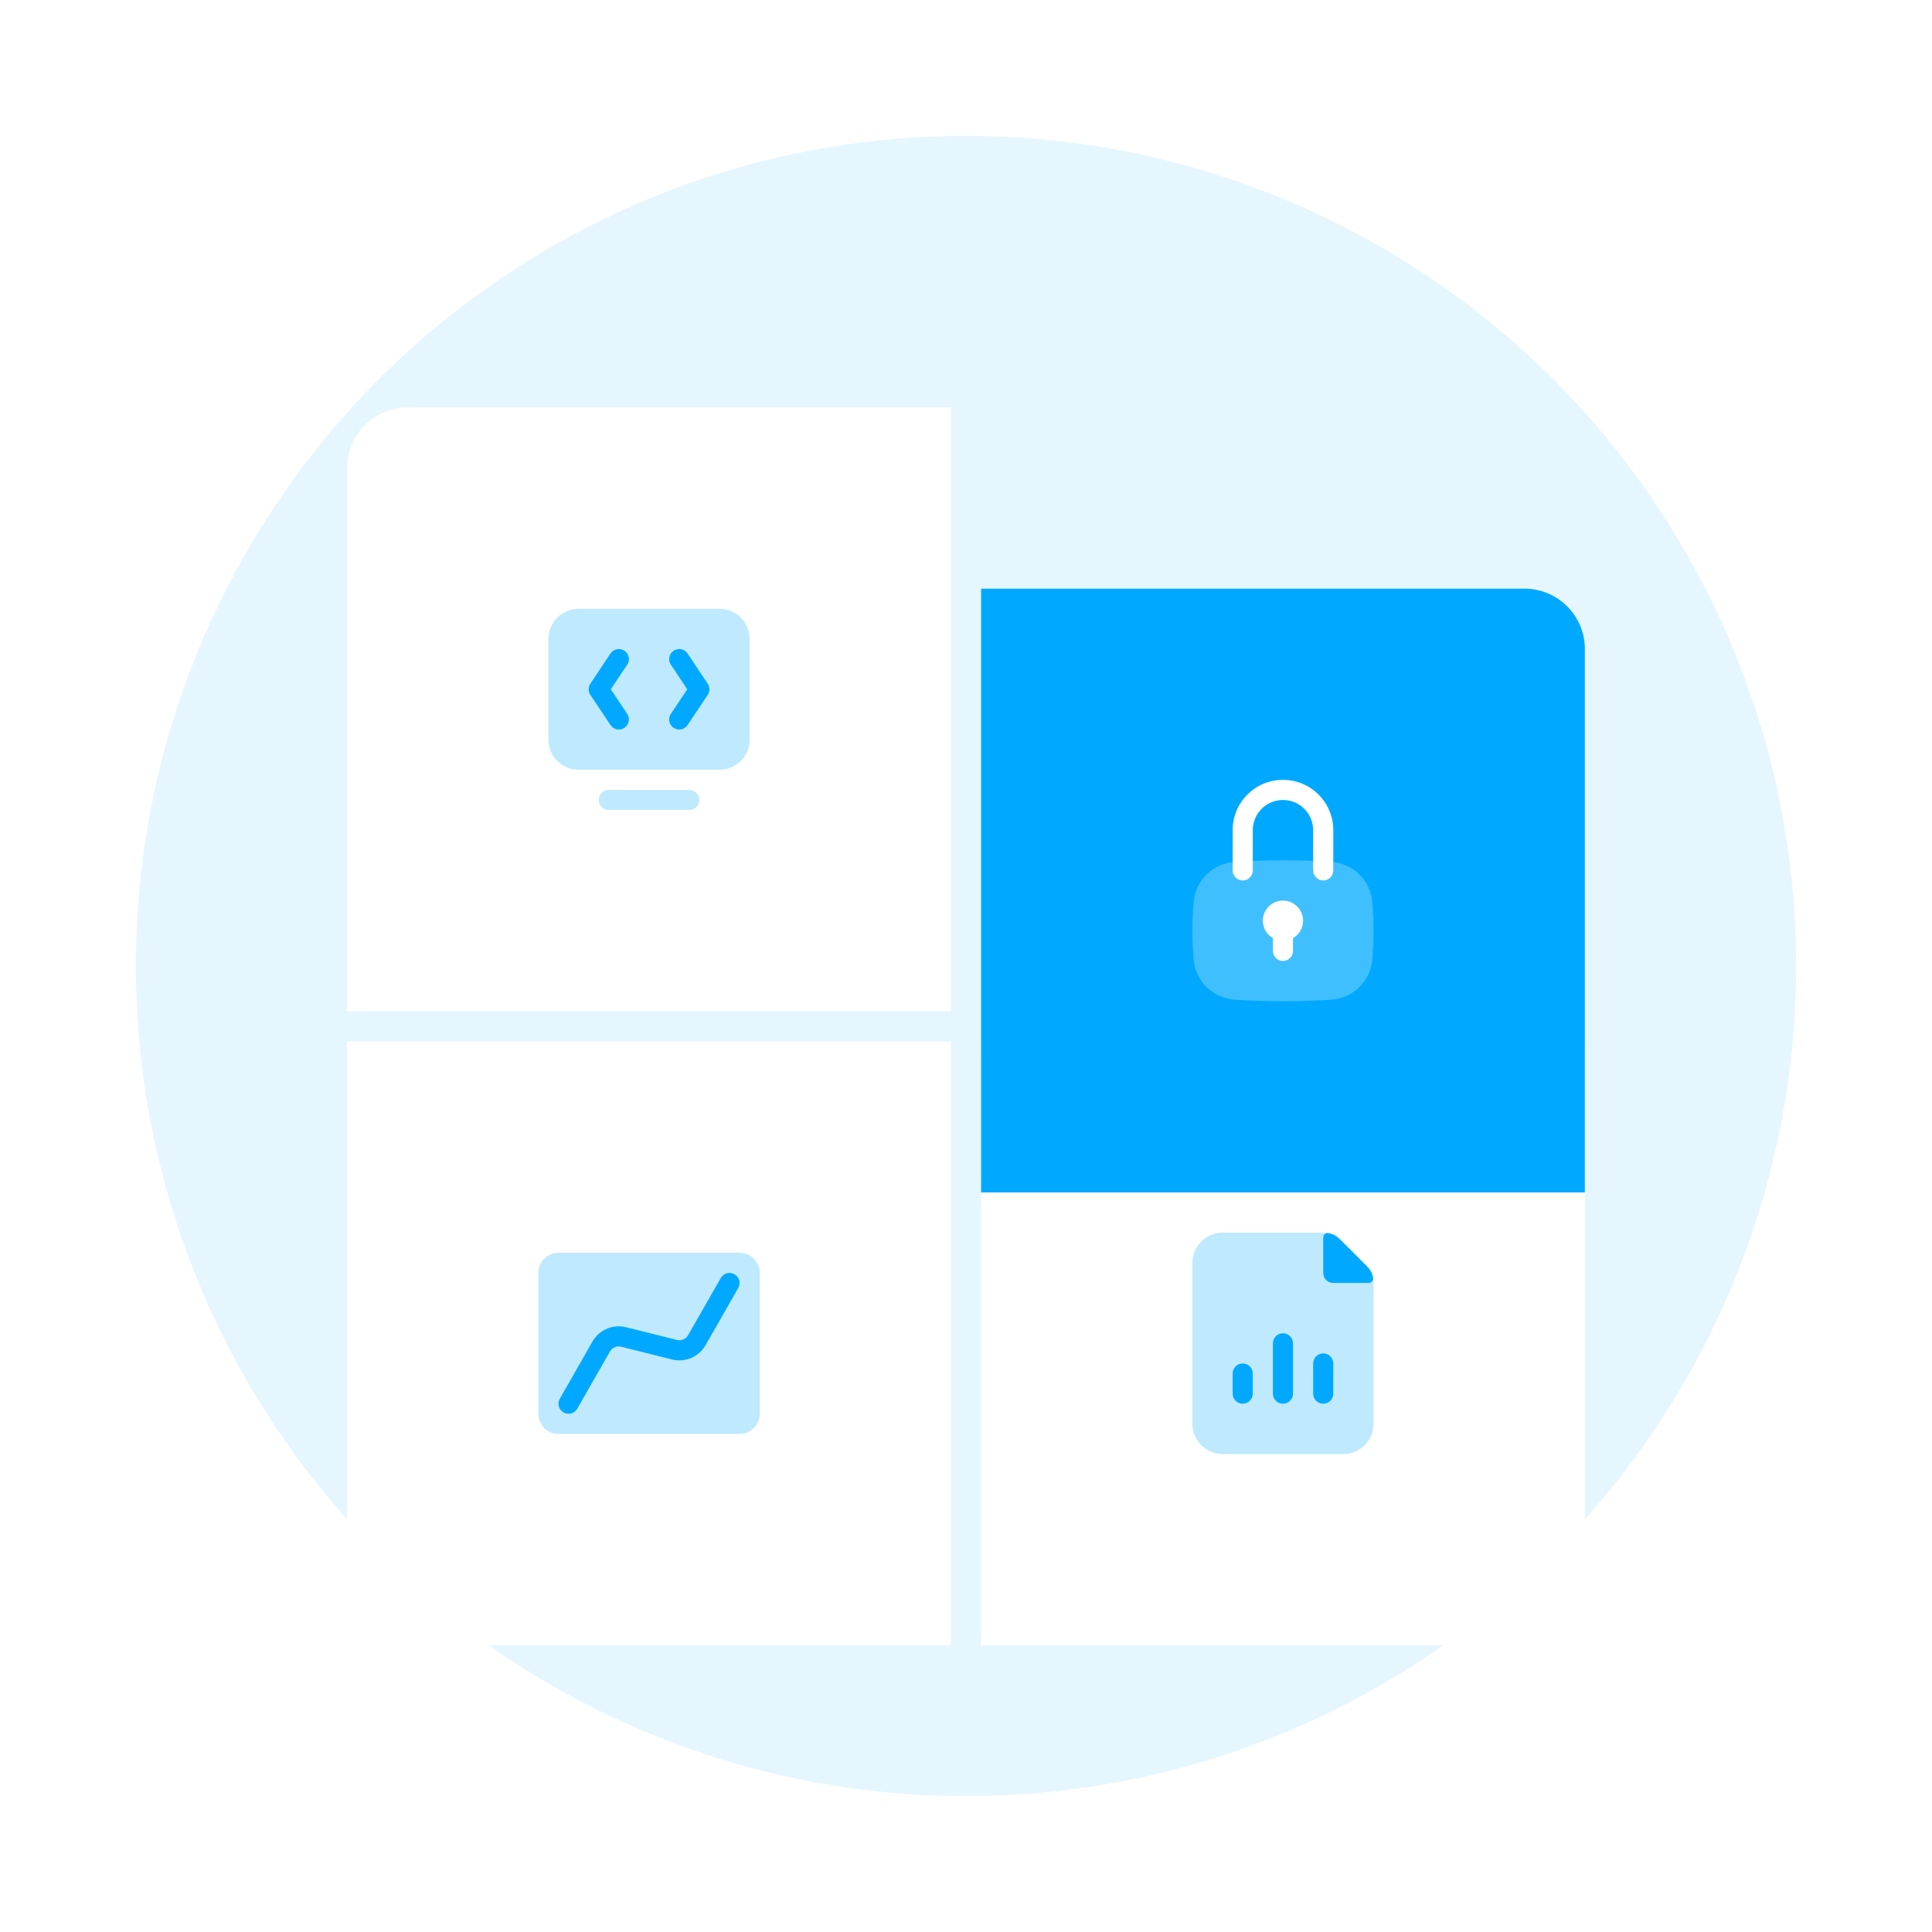
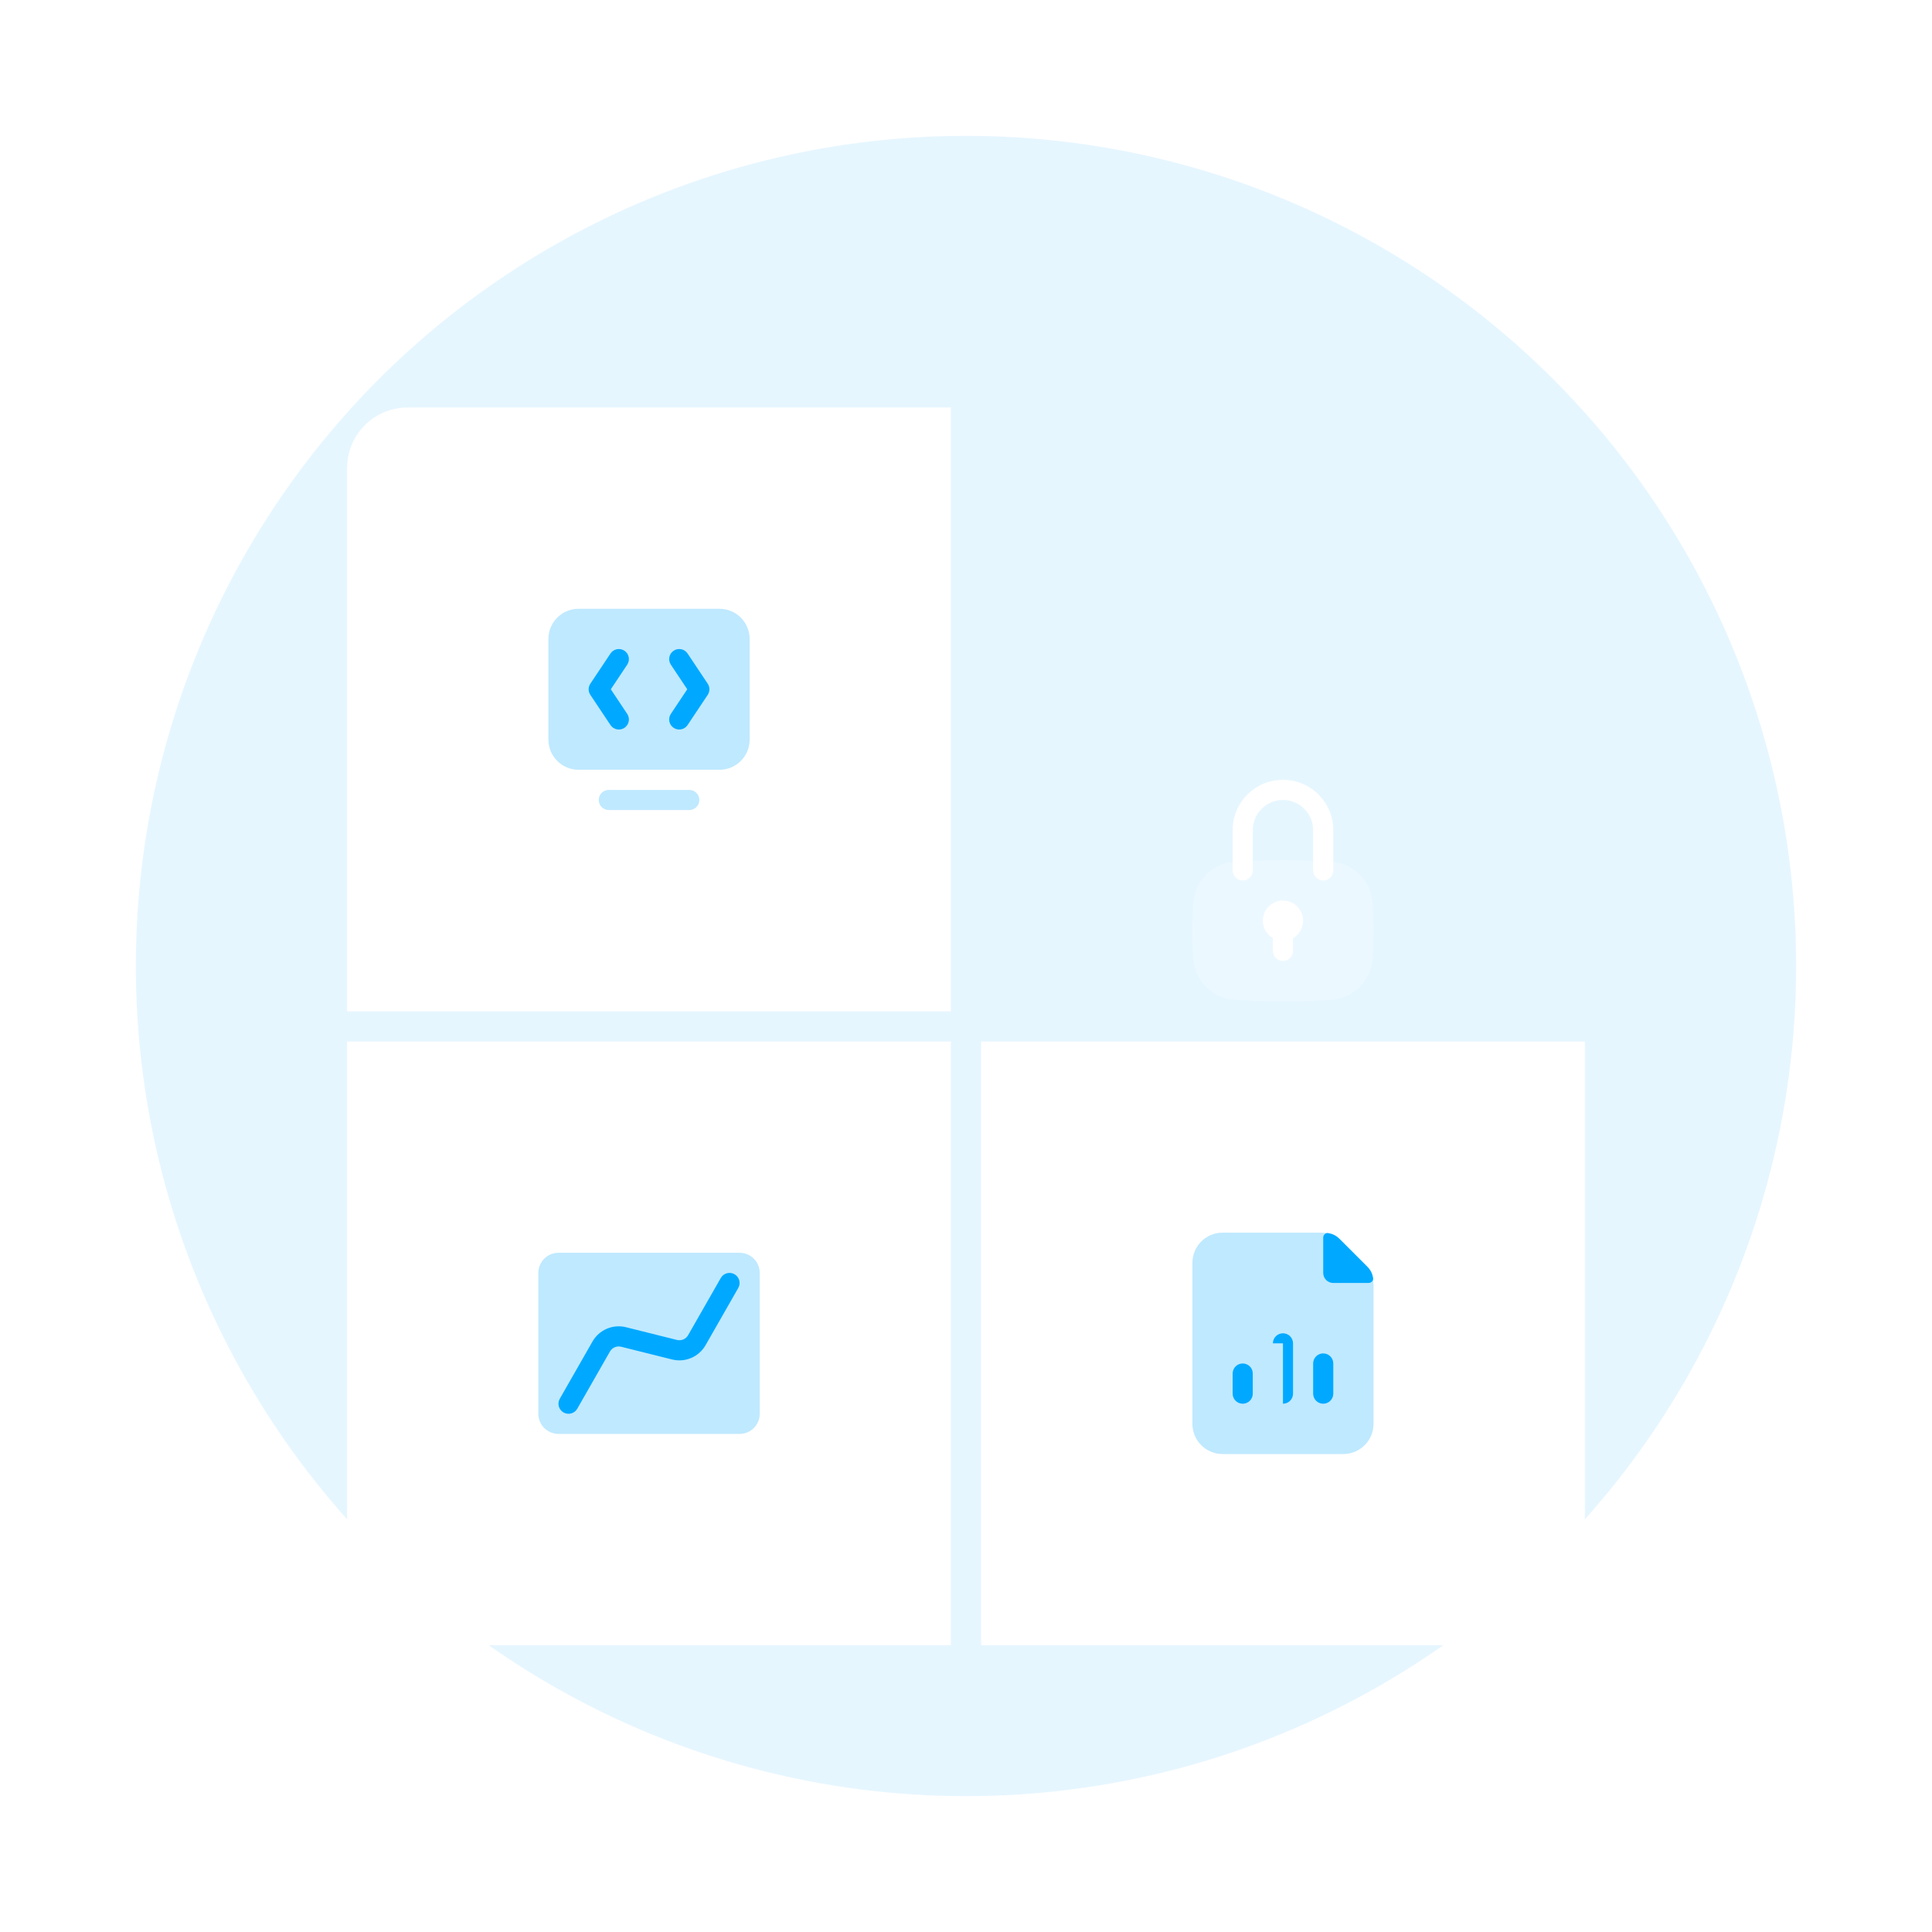
<svg xmlns="http://www.w3.org/2000/svg" width="256" height="256" viewBox="0 0 256 256" fill="none">
  <circle cx="128" cy="128" r="110" fill="#00A9FF" fill-opacity="0.1" />
  <g filter="url(#filter0_dd_1263:2260)">
    <path d="M46 54C46 49.582 49.582 46 54 46H126V126H46V54Z" fill="white" />
    <path opacity="0.25" d="M72.667 90C72.667 92.209 74.457 94 76.667 94L95.333 94C97.543 94 99.333 92.209 99.333 90V76.667C99.333 74.457 97.543 72.667 95.333 72.667H76.667C74.457 72.667 72.667 74.457 72.667 76.667V90Z" fill="#00A9FF" />
    <path fill-rule="evenodd" clip-rule="evenodd" d="M83.109 80.073C83.518 79.46 83.352 78.632 82.74 78.224C82.127 77.816 81.299 77.981 80.891 78.594L78.224 82.594C77.925 83.042 77.925 83.625 78.224 84.073L80.891 88.073C81.299 88.686 82.127 88.851 82.74 88.443C83.352 88.034 83.518 87.207 83.109 86.594L80.936 83.333L83.109 80.073ZM91.109 78.594C90.701 77.981 89.873 77.816 89.26 78.224C88.648 78.632 88.482 79.46 88.891 80.073L91.064 83.333L88.891 86.594C88.482 87.207 88.648 88.034 89.26 88.443C89.873 88.851 90.701 88.686 91.109 88.073L93.776 84.073C94.075 83.625 94.075 83.042 93.776 82.594L91.109 78.594Z" fill="#00A9FF" />
    <path opacity="0.25" d="M80.667 96.667C79.93 96.667 79.333 97.264 79.333 98C79.333 98.737 79.93 99.333 80.667 99.333H91.333C92.07 99.333 92.667 98.737 92.667 98C92.667 97.264 92.07 96.667 91.333 96.667H80.667Z" fill="#00A9FF" />
  </g>
  <g filter="url(#filter1_dd_1263:2260)">
    <path d="M46 130H126V210H54C49.582 210 46 206.418 46 202V130Z" fill="white" />
    <path opacity="0.25" d="M71.333 160.667C71.333 159.194 72.527 158 74 158H98C99.473 158 100.667 159.194 100.667 160.667V179.333C100.667 180.806 99.473 182 98 182H74C72.527 182 71.333 180.806 71.333 179.333V160.667Z" fill="#00A9FF" />
    <path fill-rule="evenodd" clip-rule="evenodd" d="M97.824 162.662C98.19 162.022 97.968 161.208 97.328 160.843C96.689 160.477 95.874 160.699 95.509 161.339L91.178 168.918C90.882 169.437 90.276 169.695 89.697 169.55L82.95 167.863C81.211 167.429 79.396 168.203 78.507 169.759L74.176 177.339C73.81 177.978 74.032 178.793 74.672 179.158C75.311 179.523 76.126 179.301 76.491 178.662L80.822 171.082C81.118 170.564 81.724 170.306 82.303 170.45L89.05 172.137C90.789 172.572 92.604 171.797 93.493 170.241L97.824 162.662Z" fill="#00A9FF" />
  </g>
  <g filter="url(#filter2_dd_1263:2260)">
    <path d="M130 130H210V202C210 206.418 206.418 210 202 210H130V130Z" fill="white" />
    <path opacity="0.25" d="M158 159.333C158 157.124 159.791 155.333 162 155.333H175.01C176.071 155.333 177.088 155.755 177.838 156.505L180.828 159.495C181.579 160.245 182 161.263 182 162.323V180.667C182 182.876 180.209 184.667 178 184.667H162C159.791 184.667 158 182.876 158 180.667V159.333Z" fill="#00A9FF" />
-     <path d="M168.667 170C168.667 169.264 169.264 168.667 170 168.667C170.736 168.667 171.333 169.264 171.333 170V176.667C171.333 177.403 170.736 178 170 178C169.264 178 168.667 177.403 168.667 176.667V170Z" fill="#00A9FF" />
+     <path d="M168.667 170C168.667 169.264 169.264 168.667 170 168.667C170.736 168.667 171.333 169.264 171.333 170V176.667C171.333 177.403 170.736 178 170 178V170Z" fill="#00A9FF" />
    <path d="M163.333 174C163.333 173.264 163.93 172.667 164.667 172.667C165.403 172.667 166 173.264 166 174V176.667C166 177.403 165.403 178 164.667 178C163.93 178 163.333 177.403 163.333 176.667V174Z" fill="#00A9FF" />
    <path d="M175.333 171.333C174.597 171.333 174 171.93 174 172.667V176.667C174 177.403 174.597 178 175.333 178C176.07 178 176.667 177.403 176.667 176.667V172.667C176.667 171.93 176.07 171.333 175.333 171.333Z" fill="#00A9FF" />
    <path d="M175.997 155.387C175.634 155.324 175.333 155.632 175.333 156V160.667C175.333 161.403 175.93 162 176.667 162H181.333C181.702 162 182.009 161.699 181.947 161.336C181.854 160.796 181.632 160.299 181.219 159.886L177.448 156.114C177.034 155.701 176.537 155.479 175.997 155.387Z" fill="#00A9FF" />
  </g>
  <g filter="url(#filter3_dd_1263:2260)">
-     <path d="M130 46H202C206.418 46 210 49.582 210 54V126H130V46Z" fill="#00A9FF" />
    <path opacity="0.25" fill-rule="evenodd" clip-rule="evenodd" d="M158.148 87.638C158.362 84.683 160.685 82.389 163.642 82.201C165.41 82.088 167.573 82 170 82C172.427 82 174.59 82.088 176.358 82.201C179.315 82.389 181.638 84.683 181.852 87.638C181.938 88.831 182 90.113 182 91.333C182 92.553 181.938 93.835 181.852 95.028C181.638 97.984 179.315 100.278 176.358 100.466C174.59 100.578 172.427 100.667 170 100.667C167.573 100.667 165.41 100.578 163.642 100.466C160.685 100.278 158.362 97.984 158.148 95.028C158.062 93.835 158 92.553 158 91.333C158 90.113 158.062 88.831 158.148 87.638Z" fill="white" />
    <path fill-rule="evenodd" clip-rule="evenodd" d="M171.333 92.31C172.13 91.849 172.667 90.987 172.667 90C172.667 88.527 171.473 87.333 170 87.333C168.527 87.333 167.333 88.527 167.333 90C167.333 90.987 167.87 91.849 168.667 92.31V94C168.667 94.736 169.264 95.333 170 95.333C170.736 95.333 171.333 94.736 171.333 94V92.31Z" fill="white" />
    <path fill-rule="evenodd" clip-rule="evenodd" d="M163.333 78C163.333 74.318 166.318 71.333 170 71.333C173.682 71.333 176.667 74.318 176.667 78V83.333C176.667 84.07 176.07 84.667 175.333 84.667C174.597 84.667 174 84.07 174 83.333V78C174 75.791 172.209 74 170 74C167.791 74 166 75.791 166 78V83.333C166 84.07 165.403 84.667 164.667 84.667C163.93 84.667 163.333 84.07 163.333 83.333V78Z" fill="white" />
  </g>
  <defs>
    <filter id="filter0_dd_1263:2260" x="30" y="38" width="112" height="112" filterUnits="userSpaceOnUse" color-interpolation-filters="sRGB">
      <feFlood flood-opacity="0" result="BackgroundImageFix" />
      <feColorMatrix in="SourceAlpha" type="matrix" values="0 0 0 0 0 0 0 0 0 0 0 0 0 0 0 0 0 0 127 0" result="hardAlpha" />
      <feOffset />
      <feGaussianBlur stdDeviation="4" />
      <feColorMatrix type="matrix" values="0 0 0 0 0 0 0 0 0 0 0 0 0 0 0 0 0 0 0.04 0" />
      <feBlend mode="normal" in2="BackgroundImageFix" result="effect1_dropShadow_1263:2260" />
      <feColorMatrix in="SourceAlpha" type="matrix" values="0 0 0 0 0 0 0 0 0 0 0 0 0 0 0 0 0 0 127 0" result="hardAlpha" />
      <feOffset dy="8" />
      <feGaussianBlur stdDeviation="8" />
      <feColorMatrix type="matrix" values="0 0 0 0 0 0 0 0 0 0 0 0 0 0 0 0 0 0 0.04 0" />
      <feBlend mode="normal" in2="effect1_dropShadow_1263:2260" result="effect2_dropShadow_1263:2260" />
      <feBlend mode="normal" in="SourceGraphic" in2="effect2_dropShadow_1263:2260" result="shape" />
    </filter>
    <filter id="filter1_dd_1263:2260" x="30" y="122" width="112" height="112" filterUnits="userSpaceOnUse" color-interpolation-filters="sRGB">
      <feFlood flood-opacity="0" result="BackgroundImageFix" />
      <feColorMatrix in="SourceAlpha" type="matrix" values="0 0 0 0 0 0 0 0 0 0 0 0 0 0 0 0 0 0 127 0" result="hardAlpha" />
      <feOffset />
      <feGaussianBlur stdDeviation="4" />
      <feColorMatrix type="matrix" values="0 0 0 0 0 0 0 0 0 0 0 0 0 0 0 0 0 0 0.04 0" />
      <feBlend mode="normal" in2="BackgroundImageFix" result="effect1_dropShadow_1263:2260" />
      <feColorMatrix in="SourceAlpha" type="matrix" values="0 0 0 0 0 0 0 0 0 0 0 0 0 0 0 0 0 0 127 0" result="hardAlpha" />
      <feOffset dy="8" />
      <feGaussianBlur stdDeviation="8" />
      <feColorMatrix type="matrix" values="0 0 0 0 0 0 0 0 0 0 0 0 0 0 0 0 0 0 0.04 0" />
      <feBlend mode="normal" in2="effect1_dropShadow_1263:2260" result="effect2_dropShadow_1263:2260" />
      <feBlend mode="normal" in="SourceGraphic" in2="effect2_dropShadow_1263:2260" result="shape" />
    </filter>
    <filter id="filter2_dd_1263:2260" x="114" y="122" width="112" height="112" filterUnits="userSpaceOnUse" color-interpolation-filters="sRGB">
      <feFlood flood-opacity="0" result="BackgroundImageFix" />
      <feColorMatrix in="SourceAlpha" type="matrix" values="0 0 0 0 0 0 0 0 0 0 0 0 0 0 0 0 0 0 127 0" result="hardAlpha" />
      <feOffset />
      <feGaussianBlur stdDeviation="4" />
      <feColorMatrix type="matrix" values="0 0 0 0 0 0 0 0 0 0 0 0 0 0 0 0 0 0 0.04 0" />
      <feBlend mode="normal" in2="BackgroundImageFix" result="effect1_dropShadow_1263:2260" />
      <feColorMatrix in="SourceAlpha" type="matrix" values="0 0 0 0 0 0 0 0 0 0 0 0 0 0 0 0 0 0 127 0" result="hardAlpha" />
      <feOffset dy="8" />
      <feGaussianBlur stdDeviation="8" />
      <feColorMatrix type="matrix" values="0 0 0 0 0 0 0 0 0 0 0 0 0 0 0 0 0 0 0.04 0" />
      <feBlend mode="normal" in2="effect1_dropShadow_1263:2260" result="effect2_dropShadow_1263:2260" />
      <feBlend mode="normal" in="SourceGraphic" in2="effect2_dropShadow_1263:2260" result="shape" />
    </filter>
    <filter id="filter3_dd_1263:2260" x="98" y="30" width="144" height="160" filterUnits="userSpaceOnUse" color-interpolation-filters="sRGB">
      <feFlood flood-opacity="0" result="BackgroundImageFix" />
      <feColorMatrix in="SourceAlpha" type="matrix" values="0 0 0 0 0 0 0 0 0 0 0 0 0 0 0 0 0 0 127 0" result="hardAlpha" />
      <feOffset />
      <feGaussianBlur stdDeviation="8" />
      <feColorMatrix type="matrix" values="0 0 0 0 0 0 0 0 0 0.663 0 0 0 0 1 0 0 0 0.04 0" />
      <feBlend mode="normal" in2="BackgroundImageFix" result="effect1_dropShadow_1263:2260" />
      <feColorMatrix in="SourceAlpha" type="matrix" values="0 0 0 0 0 0 0 0 0 0 0 0 0 0 0 0 0 0 127 0" result="hardAlpha" />
      <feOffset dy="32" />
      <feGaussianBlur stdDeviation="16" />
      <feColorMatrix type="matrix" values="0 0 0 0 0 0 0 0 0 0.663 0 0 0 0 1 0 0 0 0.12 0" />
      <feBlend mode="normal" in2="effect1_dropShadow_1263:2260" result="effect2_dropShadow_1263:2260" />
      <feBlend mode="normal" in="SourceGraphic" in2="effect2_dropShadow_1263:2260" result="shape" />
    </filter>
  </defs>
</svg>